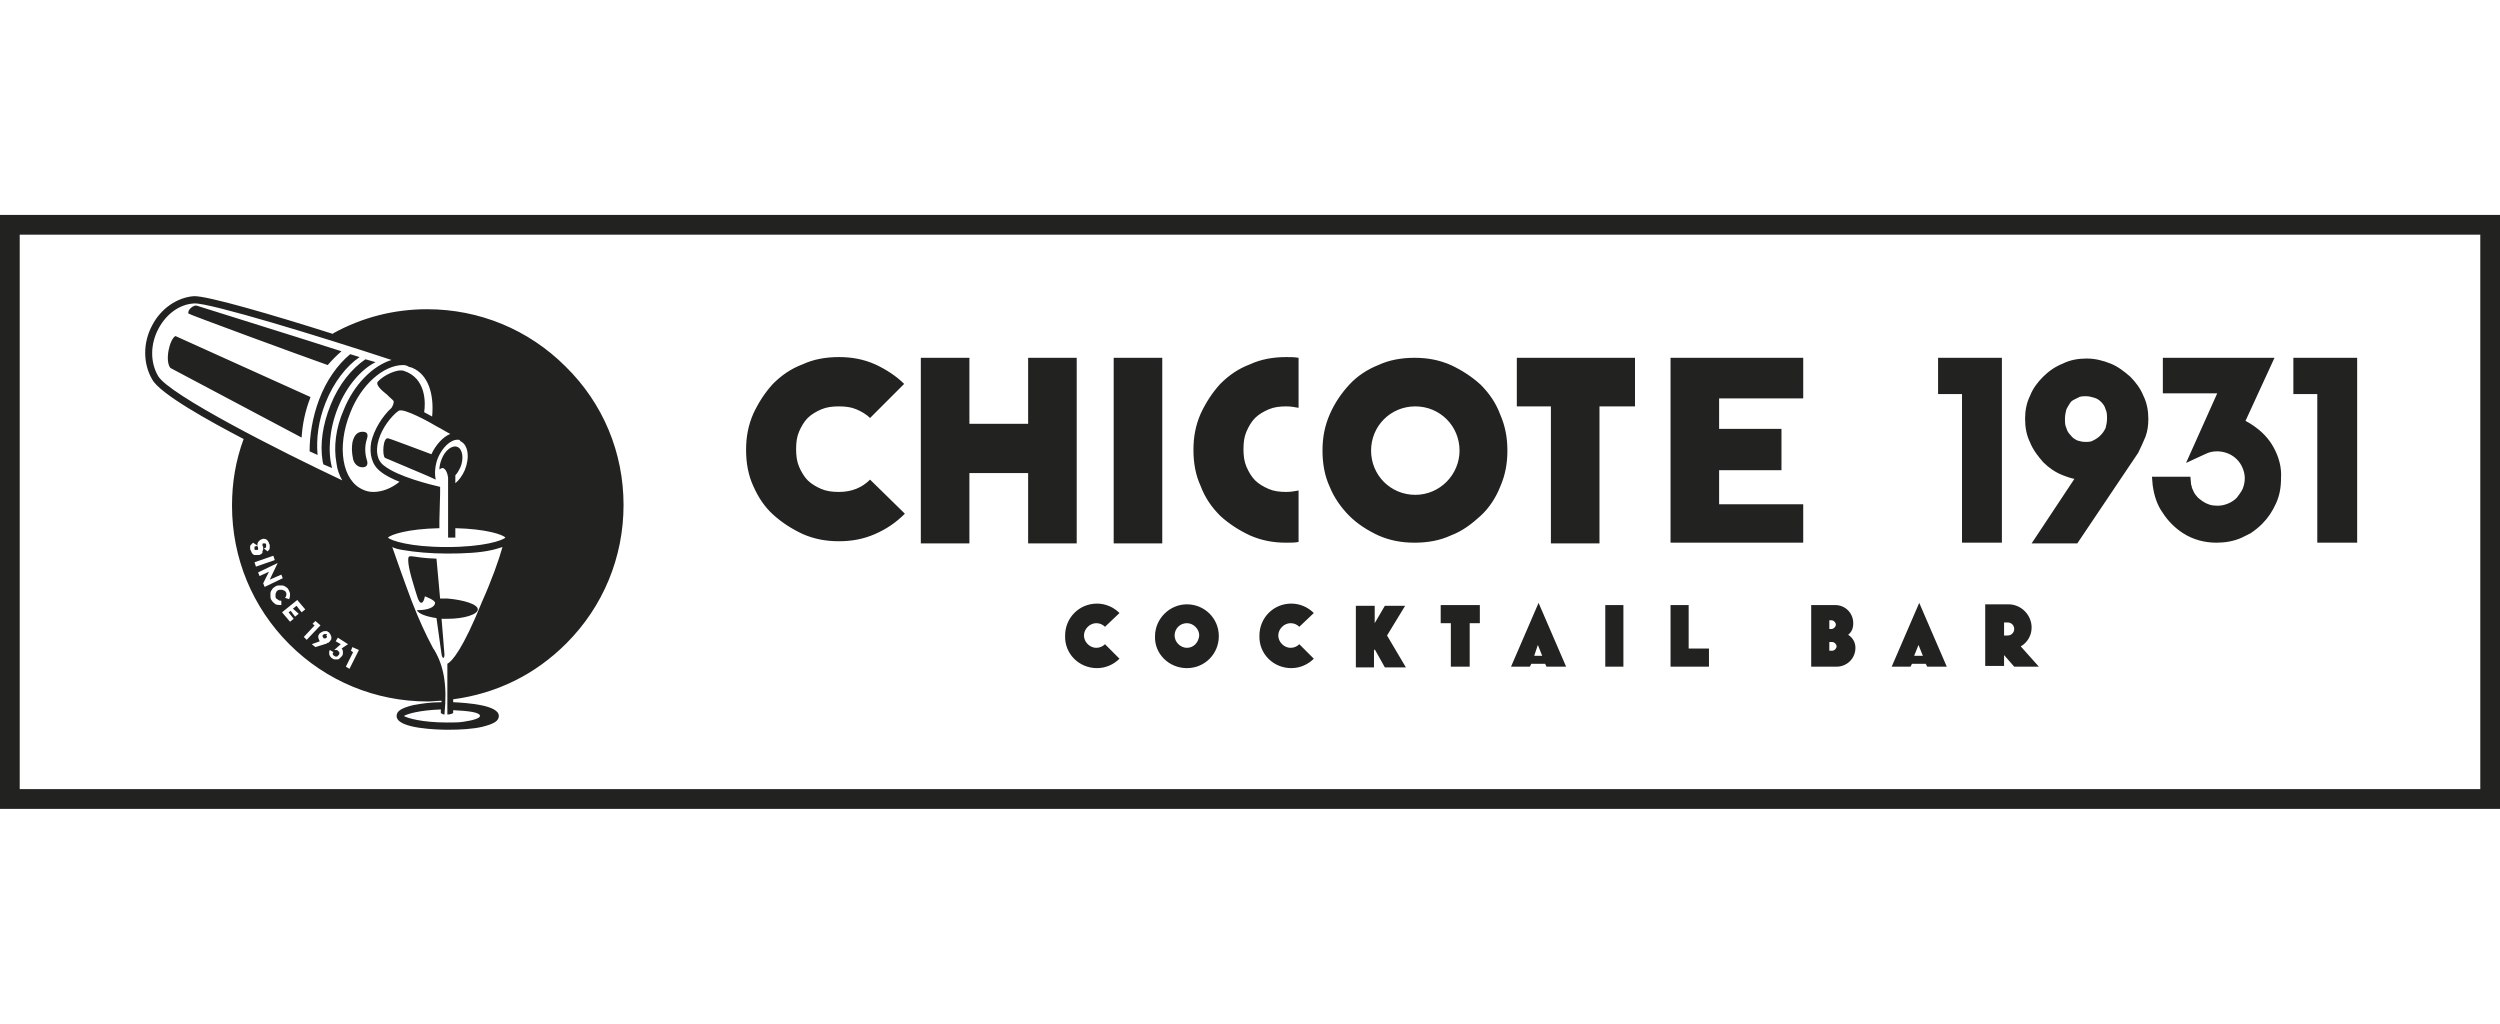
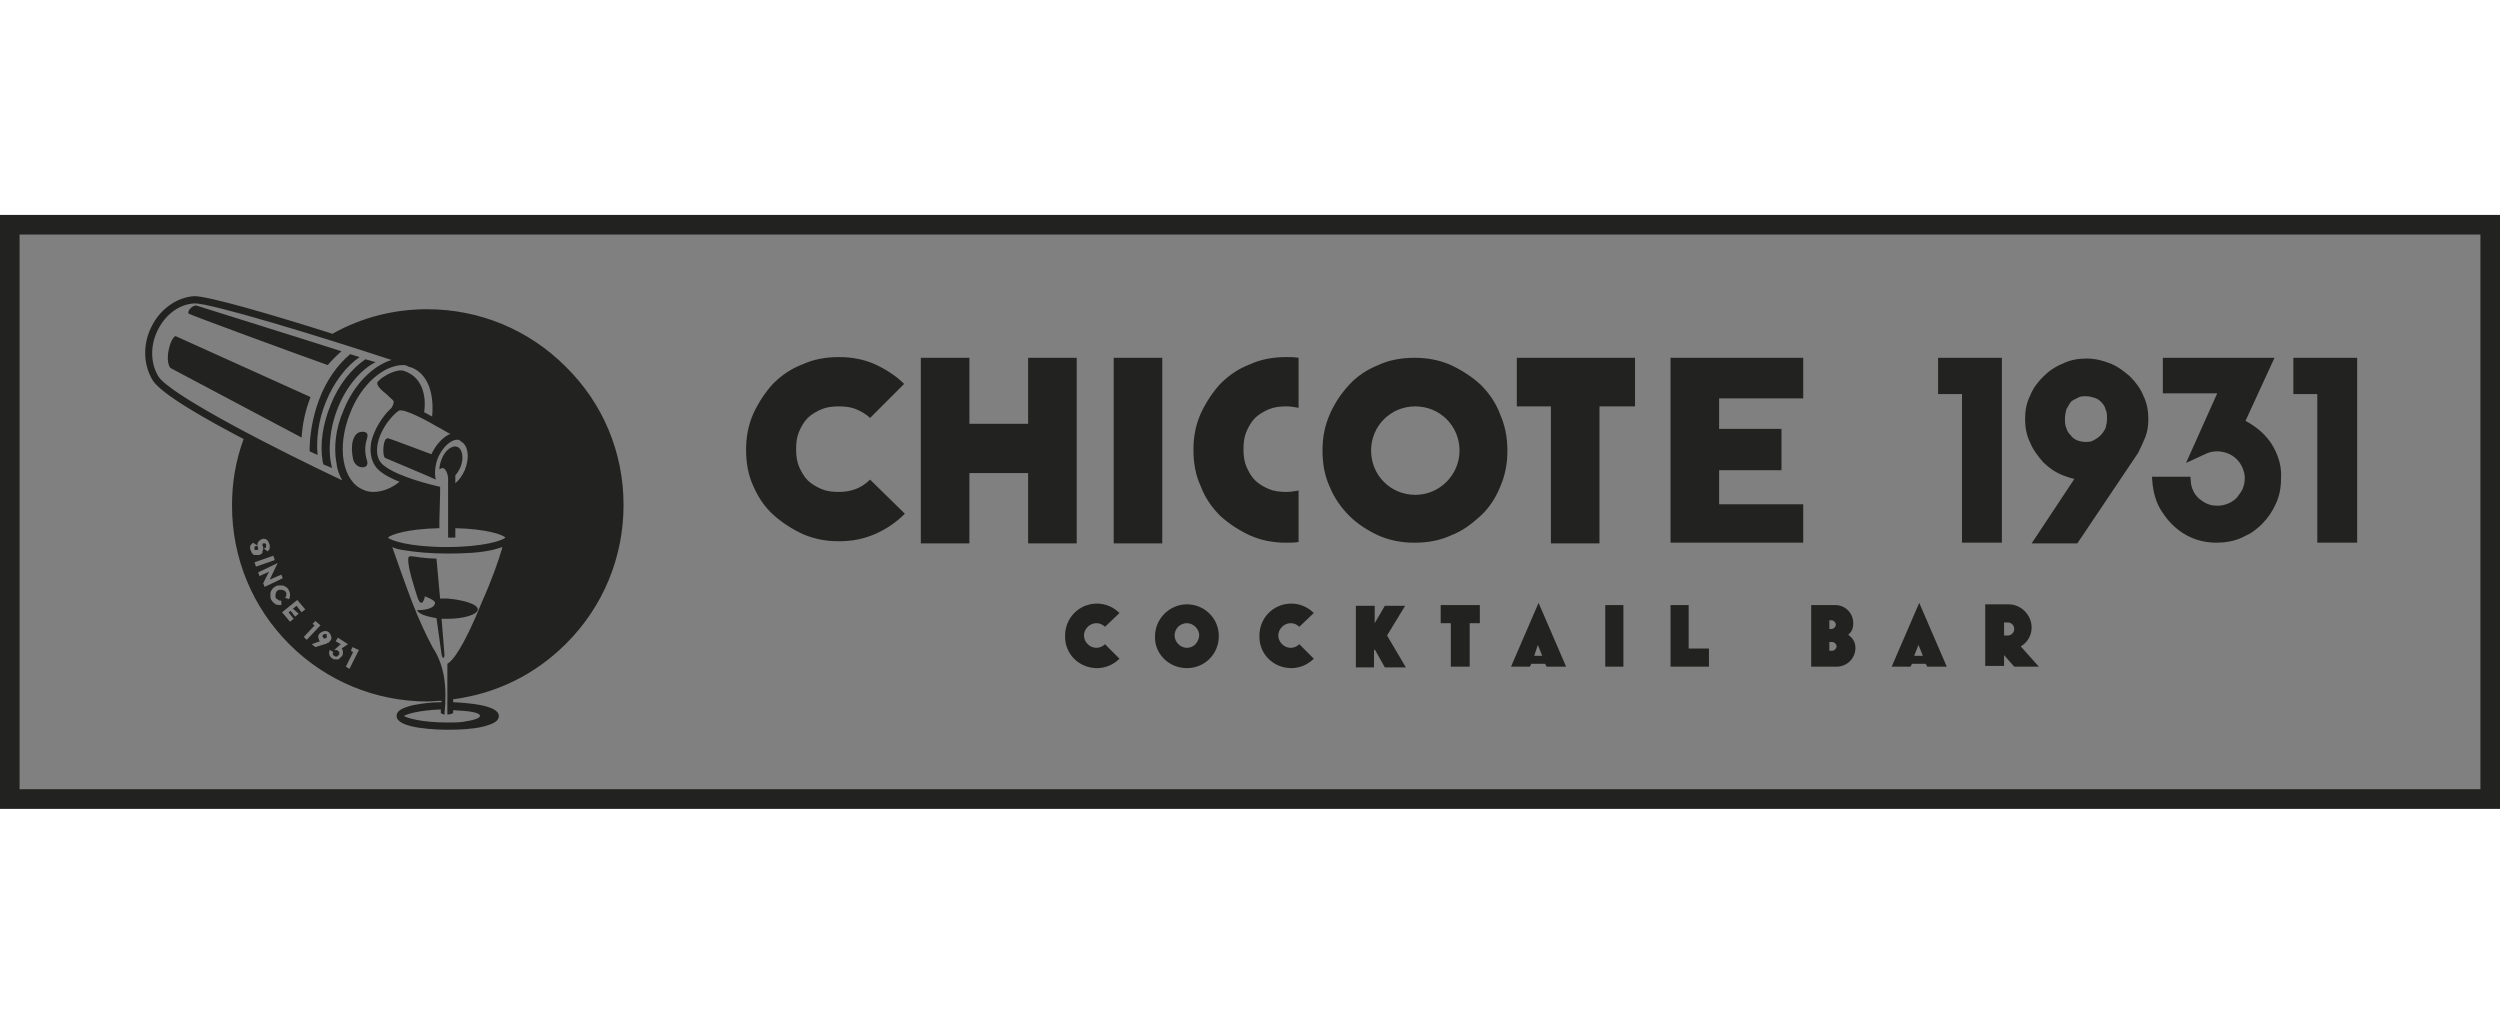
<svg xmlns="http://www.w3.org/2000/svg" xml:space="preserve" width="200" style="enable-background:new 0 0 344.8 81.9" viewBox="0 0 344.8 81.9">
  <rect x="0" y="0" width="344.8" height="81.9" fill="#808080" stroke="none" />
-   <path d="M2.7 2.7h339.4v76.5H2.7z" style="fill:#fff" />
  <path d="M270.6 45.2V24.7h-3.3v-5h8.8v25.5h-5.5zm54.5 0V19.7h-8.8v5h3.3v20.5h5.5zm-11.5-13.1c-.7-1.3-1.7-2.3-2.9-3.1-.3-.2-.6-.4-1-.6l4-8.7h-15.4v4.9h7.5l-4.3 9.6 2.6-1.2c.6-.3 1.1-.4 1.7-.4.5 0 1 .1 1.5.3.5.2.9.5 1.2.8.3.3.6.7.8 1.2.2.5.3.9.3 1.4 0 .5-.1 1-.3 1.5-.2.4-.5.8-.8 1.2-.3.3-.7.6-1.2.8-.5.2-.9.3-1.5.3-.8 0-1.4-.2-2-.6-.3-.2-.7-.5-.9-.8-.3-.3-.4-.7-.6-1.1 0-.1 0-.2-.1-.4l-.1-1.1h-5.3l.1 1.2c.2 1.4.6 2.7 1.4 3.8.7 1.1 1.7 2.1 2.8 2.8 1.4.9 3 1.3 4.6 1.3 1.2 0 2.4-.2 3.5-.7l1.2-.6c.6-.4 1.1-.8 1.6-1.3.8-.8 1.4-1.7 1.9-2.8.5-1.1.7-2.2.7-3.5.1-1.5-.3-2.9-1-4.2zm-17.7-1.5c.3-.8.4-1.6.4-2.5 0-1.1-.2-2.2-.7-3.2-.4-1-1.1-1.9-1.8-2.6-.8-.7-1.7-1.4-2.7-1.8-1-.4-2.1-.7-3.3-.7-1.2 0-2.3.2-3.3.7-1 .4-1.9 1-2.7 1.8-.8.8-1.4 1.6-1.8 2.6-.5 1-.7 2.1-.7 3.2 0 1.2.2 2.3.7 3.3.4 1 1.1 1.9 1.8 2.7.8.8 1.7 1.4 2.7 1.8.5.2 1.1.4 1.6.5l-5.9 8.9h6.3l8.4-12.5c.4-.8.7-1.5 1-2.2zm-6.1-4.8c.3.3.5.6.6 1 .2.4.2.8.2 1.3s-.1.9-.2 1.3c-.2.4-.4.7-.7 1-.3.3-.6.5-1 .7-.3.2-.7.2-1.1.2-.4 0-.8-.1-1.1-.2-.4-.2-.7-.4-.9-.7-.3-.3-.5-.6-.6-1-.2-.4-.2-.8-.2-1.3s.1-.9.2-1.3c.2-.4.4-.7.6-1 .1-.1.2-.2.4-.3l.6-.3c.3-.2.7-.2 1.1-.2.4 0 .8.1 1.1.2.4.1.7.3 1 .6zM179.1 45.1c-.5.1-1.1.1-1.7.1-1.8 0-3.4-.3-5-1-1.5-.7-2.9-1.6-4.1-2.7-1.2-1.2-2.1-2.5-2.7-4.1-.7-1.5-1-3.2-1-5 0-1.8.3-3.4 1-5 .7-1.5 1.6-2.9 2.7-4.1 1.2-1.2 2.5-2.1 4.1-2.7 1.5-.7 3.2-1 5-1 .6 0 1.1 0 1.7.1v6.9c-.5-.1-1.1-.2-1.7-.2-.9 0-1.7.1-2.4.4-.7.3-1.4.7-1.9 1.2s-.9 1.2-1.2 1.9c-.3.7-.4 1.5-.4 2.4 0 .9.1 1.7.4 2.4.3.7.7 1.4 1.2 1.9s1.2.9 1.9 1.2c.7.3 1.5.4 2.4.4.6 0 1.2-.1 1.7-.2v7.1zm-25.5-25.4h6.7v25.6h-6.7V19.7zm-49.7 17.7c-.7-1.5-1-3.2-1-5 0-1.8.3-3.4 1-5 .7-1.5 1.6-2.9 2.7-4.1 1.2-1.2 2.5-2.1 4.1-2.7 1.5-.7 3.2-1 5-1 1.8 0 3.4.3 5 1 1.5.7 2.9 1.6 4 2.7L120 28c-.5-.5-1.2-.9-1.9-1.2-.7-.3-1.5-.4-2.4-.4-.9 0-1.7.1-2.4.4-.7.3-1.4.7-1.9 1.2s-.9 1.2-1.2 1.9c-.3.7-.4 1.5-.4 2.4 0 .9.1 1.7.4 2.4.3.7.7 1.4 1.2 1.9s1.2.9 1.9 1.2c.7.3 1.5.4 2.4.4 1.8 0 3.2-.6 4.3-1.7l4.8 4.7c-1.2 1.2-2.5 2.1-4.1 2.8-1.6.7-3.2 1-5 1-1.8 0-3.4-.3-5-1-1.5-.7-2.9-1.6-4.1-2.7-1.1-1-2-2.3-2.7-3.9zM127 19.7h6.7v9.1h8.1v-9.1h6.7v25.6h-6.7v-9.7h-8.1v9.7H127V19.7zm121.7 25.5h-18.3V19.7h18.3v5.6h-11.6v4.2h8.6v5.7h-8.6v4.7h11.6v5.3zm-34.8 0V26.4h-4.7v-6.7h16.3v6.7h-4.9v18.9h-6.7zm-9.7-3.7c-1.2 1.1-2.5 2.1-4.1 2.7-1.5.7-3.2 1-5 1-1.8 0-3.4-.3-5-1-1.5-.7-2.9-1.6-4-2.7s-2.1-2.5-2.7-4c-.7-1.5-1-3.2-1-5 0-1.8.3-3.4 1-5s1.6-2.9 2.7-4.1c1.1-1.2 2.5-2.1 4-2.7 1.5-.7 3.2-1 5-1 1.8 0 3.4.3 5 1 1.5.7 2.9 1.6 4.1 2.7 1.2 1.2 2.1 2.5 2.7 4.1.7 1.6 1 3.2 1 5 0 1.8-.3 3.4-1 5-.6 1.5-1.5 2.9-2.7 4zm-2.9-9c0-3.4-2.7-6.1-6.1-6.1-3.4 0-6.1 2.7-6.1 6.1s2.7 6.1 6.1 6.1c3.4 0 6.1-2.8 6.1-6.1zm-50 30c1.2 0 2.3-.5 3.1-1.3l-2-2c-.3.3-.7.5-1.2.5-.9 0-1.7-.8-1.7-1.7 0-.9.8-1.7 1.7-1.7.5 0 .9.2 1.2.5l2-1.9c-.8-.8-1.9-1.3-3.1-1.3-2.5 0-4.4 2-4.4 4.4-.1 2.5 1.9 4.5 4.4 4.5zm12.4 0c2.5 0 4.4-2 4.4-4.4 0-2.5-2-4.4-4.4-4.4-2.4 0-4.4 2-4.4 4.4-.1 2.4 1.9 4.4 4.4 4.4zm0-2.8c-.9 0-1.7-.8-1.7-1.7 0-.9.7-1.7 1.7-1.7.9 0 1.7.8 1.7 1.7-.1 1-.8 1.7-1.7 1.7zm14.4 2.8c1.2 0 2.3-.5 3.1-1.3l-2-2c-.3.3-.7.5-1.2.5-.9 0-1.7-.8-1.7-1.7 0-.9.8-1.7 1.7-1.7.5 0 .9.2 1.2.5l2-1.9c-.8-.8-1.9-1.3-3.1-1.3-2.5 0-4.4 2-4.4 4.4-.1 2.5 1.9 4.5 4.4 4.5zm11.4-.2v-2.2l.1-.2 1.4 2.5h2.9l-2.6-4.4 2.5-4.1H191l-1.4 2.4v-2.4H187v8.5h2.5zm13.2 0v-6h1.4v-2.5h-5.4v2.5h1.4v6h2.6zm8.3 0 .2-.4h1.9l.2.4h2.7l-3.8-8.8-3.8 8.8h2.6zm1.1-3 .6 1.5h-1.1l.5-1.5zm11.8 3v-8.5h-2.5v8.5h2.5zm11.8 0v-2.5h-2.8v-6h-2.5v8.5h5.3zm17.6 0c1.4 0 2.6-1.1 2.6-2.6 0-.8-.4-1.4-1-1.8.5-.4.7-.9.7-1.6 0-1.4-1.1-2.5-2.5-2.5h-3.3v8.5h3.5zm-1-6.4h.3c.3 0 .6.3.6.6s-.3.6-.6.6h-.3v-1.2zm0 3h.4c.3 0 .6.3.6.6s-.3.6-.6.6h-.4v-1.2zm11.2 3.4.2-.4h1.9l.2.4h2.7l-3.8-8.8-3.8 8.8h2.6zm1.1-3 .6 1.5H264l.6-1.5zm11.8 3v-1.6l1.4 1.6h3.4l-2.5-2.8c.9-.5 1.5-1.5 1.5-2.6 0-1.7-1.4-3.2-3.2-3.2h-3.2v8.5h2.6zm0-6.1h.5c.5 0 .9.4.9.9s-.4.9-.9.9h-.5v-1.8zM65.9 54.4c0 .7-1.9 1.3-4.2 1.3h-.8l.4 4.9c0 .7-.3.6-.4 0l-.7-5c-1.4-.2-2.5-.6-2.7-1.1h.2c1.3 0 2.3-.4 2.3-1 0-.4-1.4-.9-1.4-.9-.2 1.1-.7 1.3-1.1-.1-.4-1.3-1.2-3.7-1.2-4.9 0-1 .3-.3 3.9-.2l.5 5.5h1c2.3.2 4.2.8 4.2 1.5zM21 22.7c-1.3-2.2-1.3-5.1 0-7.5 1.2-2.3 3.4-3.8 5.7-4 1.8-.1 11 2.6 19.2 5.2l.1-.1c4-2.2 8.4-3.3 12.9-3.3 7.2 0 14 2.8 19.1 7.9 5.2 5.1 8 11.9 8 19.1 0 7.2-2.8 14-7.9 19.1-4.3 4.3-9.6 6.9-15.6 7.7v.4c2 .1 6.3.4 6.3 1.9 0 .7-.7 1.1-2.3 1.5-1.3.3-3 .4-4.7.4-1.2 0-7.1-.1-7.1-1.9 0-.7.7-1.1 2.3-1.5 1.1-.2 2.4-.4 3.9-.4V67c-.6 0-1.3.1-1.9.1-7.2 0-14-2.8-19.1-7.9-5.1-5.1-7.9-11.9-7.9-19.1 0-3.2.5-6.2 1.6-9.2-4.6-2.4-11.5-6.2-12.6-8.2zm13.8 24c.1.1.2.2.3.2h.6c.1 0 .2-.1.3-.1l.2-.2v-.2c0-.1.1-.2.1-.3v-.3l-.1-.2v-.2s0-.1.1-.1H36.6l.1.1v.4c0 .1-.1.1-.1.1l-.2.1.5.4.1-.1c.1-.1.2-.2.2-.4v-.4l-.1-.2c0-.1-.1-.3-.2-.4-.1-.1-.2-.2-.3-.2-.1 0-.3-.1-.4 0-.1 0-.2.1-.3.1l-.2.2-.1.1c0 .1-.1.2-.1.3v.3l.1.2v.2s0 .1-.1.1H35.2c-.1 0-.1-.1-.1-.1V45.8s0-.1.1-.1h.1l.2-.1-.6-.4-.1.1-.1.1c-.1.1-.2.2-.2.3v.4l.1.2c.1.2.1.3.2.4zm.5 1.8 2.6-.9-.2-.6-2.6.9.2.6zm1.2 2.8 2.5-1.2-.2-.5-1.6.7 1.1-2.3-2.7 1.3.2.5 1.3-.6-.8 1.6.2.5zm2.2 2.5h.1v-.6h-.1c-.1 0-.2 0-.3-.1-.1-.1-.2-.1-.3-.2-.1-.1-.1-.2-.1-.3v-.3c0-.1.1-.2.1-.3.1-.1.1-.2.2-.2.1-.1.2-.1.3-.1h.3c.1 0 .2.1.3.1.1.1.2.1.2.2.1.1.1.2.1.3 0 .1 0 .2-.1.4l-.1.1.6.2v-.1c.1-.2.1-.4.1-.6 0-.2-.1-.4-.2-.6-.1-.2-.2-.3-.4-.4-.1-.1-.3-.2-.5-.2h-.5c-.2 0-.4.1-.5.2-.2.1-.3.2-.4.4-.1.1-.2.3-.2.5v.5c0 .2.1.4.2.5.1.2.3.3.5.5.3.1.5.1.7.1zm1.7.5.5-.4.7.9.5-.4-1.1-1.3-2.1 1.7 1.1 1.3.5-.4-.7-.9.3-.2.6.8.5-.4-.8-.7zm1.9 4.3 1.9-2-.7-.6-.4.4.3.2-1.5 1.6.4.4zm3 .4.2-.2c.1-.1.1-.2.2-.3v-.3c0-.1-.1-.2-.1-.3-.1-.1-.1-.2-.2-.3-.1-.1-.2-.1-.3-.2h-.4c-.1 0-.2.1-.3.1-.1.1-.2.1-.3.2-.1.1-.1.2-.2.3v.3c0 .1.1.2.1.3 0 .1.1.1.1.2l-1.1.4.5.4 1.6-.5c0-.1.1-.1.2-.1zm2 1.4c0-.2 0-.3-.1-.5 0 0 0-.1-.1-.1l.9-.6-1.4-.9-.3.5.7.4-.9.8h.3c.1 0 .1 0 .2.1l.1.1.1.1v.2c0 .1 0 .1-.1.2l-.1.1-.1.1h-.2c-.1 0-.1 0-.2-.1-.1 0-.1-.1-.2-.2v-.2l.1-.1-.5-.3c-.1.1-.1.3-.1.4 0 .1 0 .3.1.4.1.2.2.3.4.4.1.1.2.1.4.1H46.6c.1 0 .2-.1.3-.2l.3-.3s.1-.2.1-.4zm2.2-.4-.9-.4-.2.5.3.2-1 2 .5.3 1.3-2.6zm19.8-14.2c-.4.1-.9.3-1.4.4-1.7.4-3.9.5-6.2.5-2.3 0-4.5-.2-6.2-.5-.6-.1-1-.2-1.4-.4.6 1.7 1.6 4.6 2.7 7.5 1 2.6 2 4.7 2.8 6.2.1.2.2.4.3.5 1.3 2.2 1.8 4.8 1.4 8.9-.2 0-.3-.1-.5-.2v-.5c-2.9.1-4.6.6-5.1.9.5.3 2.5.9 6 .9.8 0 1.6 0 2.2-.1 1.4-.2 2.3-.5 2.3-.8 0-.5-1.5-.7-3.7-.8v.4s-.3.2-.8.2v-7c.6-.3 2.1-1.9 4.8-8.6 1.3-2.9 2.3-5.7 2.8-7.5zm-9-16.6c-1-.6-4.6-2.6-5.3-2.2-.1.1-.3.2-.4.3-1.2 1.1-2.2 2.7-2.5 4.2-.2 1-.2 2.3.9 3.1 1.9 1.5 6.4 2.6 7.7 2.9v.9l-.1 3.8v1c-4.5.1-6.7.9-7.1 1.3.4.4 3 1.3 8.1 1.3s7.7-.9 8.1-1.3c-.3-.4-2.6-1.2-6.9-1.3v1.3h-1v-8.3c-.1-.7-.4-1.3-.8-1.3-.1 0-.2.1-.4.2 0-.4.1-.9.3-1.4.5-1.3 1.5-2 2.2-1.7.7.3.9 1.6.4 2.8-.2.4-.4.8-.7 1.1V37c.5-.4 1-1.1 1.3-1.8.7-1.7.5-3.5-.6-4-.1-.2-.2-.2-.4-.2-1 0-2.1 1.1-2.7 2.5-.4 1-.5 2.2-.3 3L59 36l-5.9-2.5c-.4-.3-.3-2.8.4-2.7.2 0 4.9 1.8 6 2.2.6-1.3 1.6-2.4 2.6-2.8-.6-.3-1.2-.7-1.8-1zm-4.7-8.5c-2.7 0-5.8 2.7-7.3 6.6-1.9 4.7-1.1 9.4 1.8 10.6.4.2.9.3 1.4.3 1.2 0 2.5-.5 3.6-1.4-1-.4-2-.9-2.6-1.4-1.2-.9-1.6-2.4-1.3-4.1.4-1.7 1.5-3.5 2.8-4.7.2-.3.3-.6.3-.9-.1-.2-.4-.4-.6-.6l-.3-.3c-.9-.7-1.6-1.4-1.3-1.8.8-.9 2.7-1.8 3.6-1.5 3.1 1 3 4.5 2.8 5.7.4.2.7.4 1.1.6.3-3.2-.6-5.8-2.7-6.7-.2-.1-.4-.1-.6-.2-.1-.1-.4-.2-.7-.2zm-33.8 1.5c1.5 2.6 16.9 10.4 25.4 14.4-.4-.7-.7-1.5-.8-2.4-.4-2.2-.1-4.8 1-7.3 1.4-3.5 4-6.1 6.6-6.9-10-3.3-25.1-7.9-27.2-7.8-2 .1-3.8 1.4-4.9 3.4-1.2 2.2-1.2 4.7-.1 6.6zm1.7-1.1c-.8-1-.1-4 .7-4.4l18.6 8.4v.1c-.7 1.8-1.1 3.7-1.2 5.5l-18.1-9.6zm19.1 10v.1-.1zm2.5 27v.1s0 .1-.1.1l-.1.1h-.2s-.1 0-.1-.1l-.1-.1V58s0-.1.1-.1l.1-.1H45s.1 0 .1.1l-.1.1c0 .1.1.1.1.1zM26 13.6c-.2-.5.7-1.2 1.1-1.1.9.3 15.7 4.9 20 6.3-.6.5-1.3 1.2-1.9 1.9-3.7-1.3-19.2-7-19.2-7.1zm24.6 17.3c-.3.9-.3 2 0 2.9.2.6 0 1-.6 1s-1.1-.4-1.3-1.1c-.2-1-.2-1.6-.1-2.3.2-.9.6-1.5 1.4-1.5.7 0 .8.4.6 1zM44 25.5c1-2.7 2.6-4.9 4.3-6.3l1.3.4c-1.8 1.2-3.6 3.5-4.7 6.3-1 2.5-1.3 5-1.1 7.2l-1.1-.5c0-2.2.4-4.7 1.3-7.1zm6.4-5.6 1.4.4c-2 1-4 3.3-5.2 6.3-1.2 3-1.4 6.1-.8 8.3l-1.2-.5c0-.1-.1-.3-.1-.4-.4-2.4 0-5.1 1.1-7.8 1.1-2.8 2.9-5 4.8-6.3zM342.1 2.7H2.7v76.5h339.4V2.7m2.7-2.7v81.9H0V0H344.8z" style="fill:#222221" />
</svg>